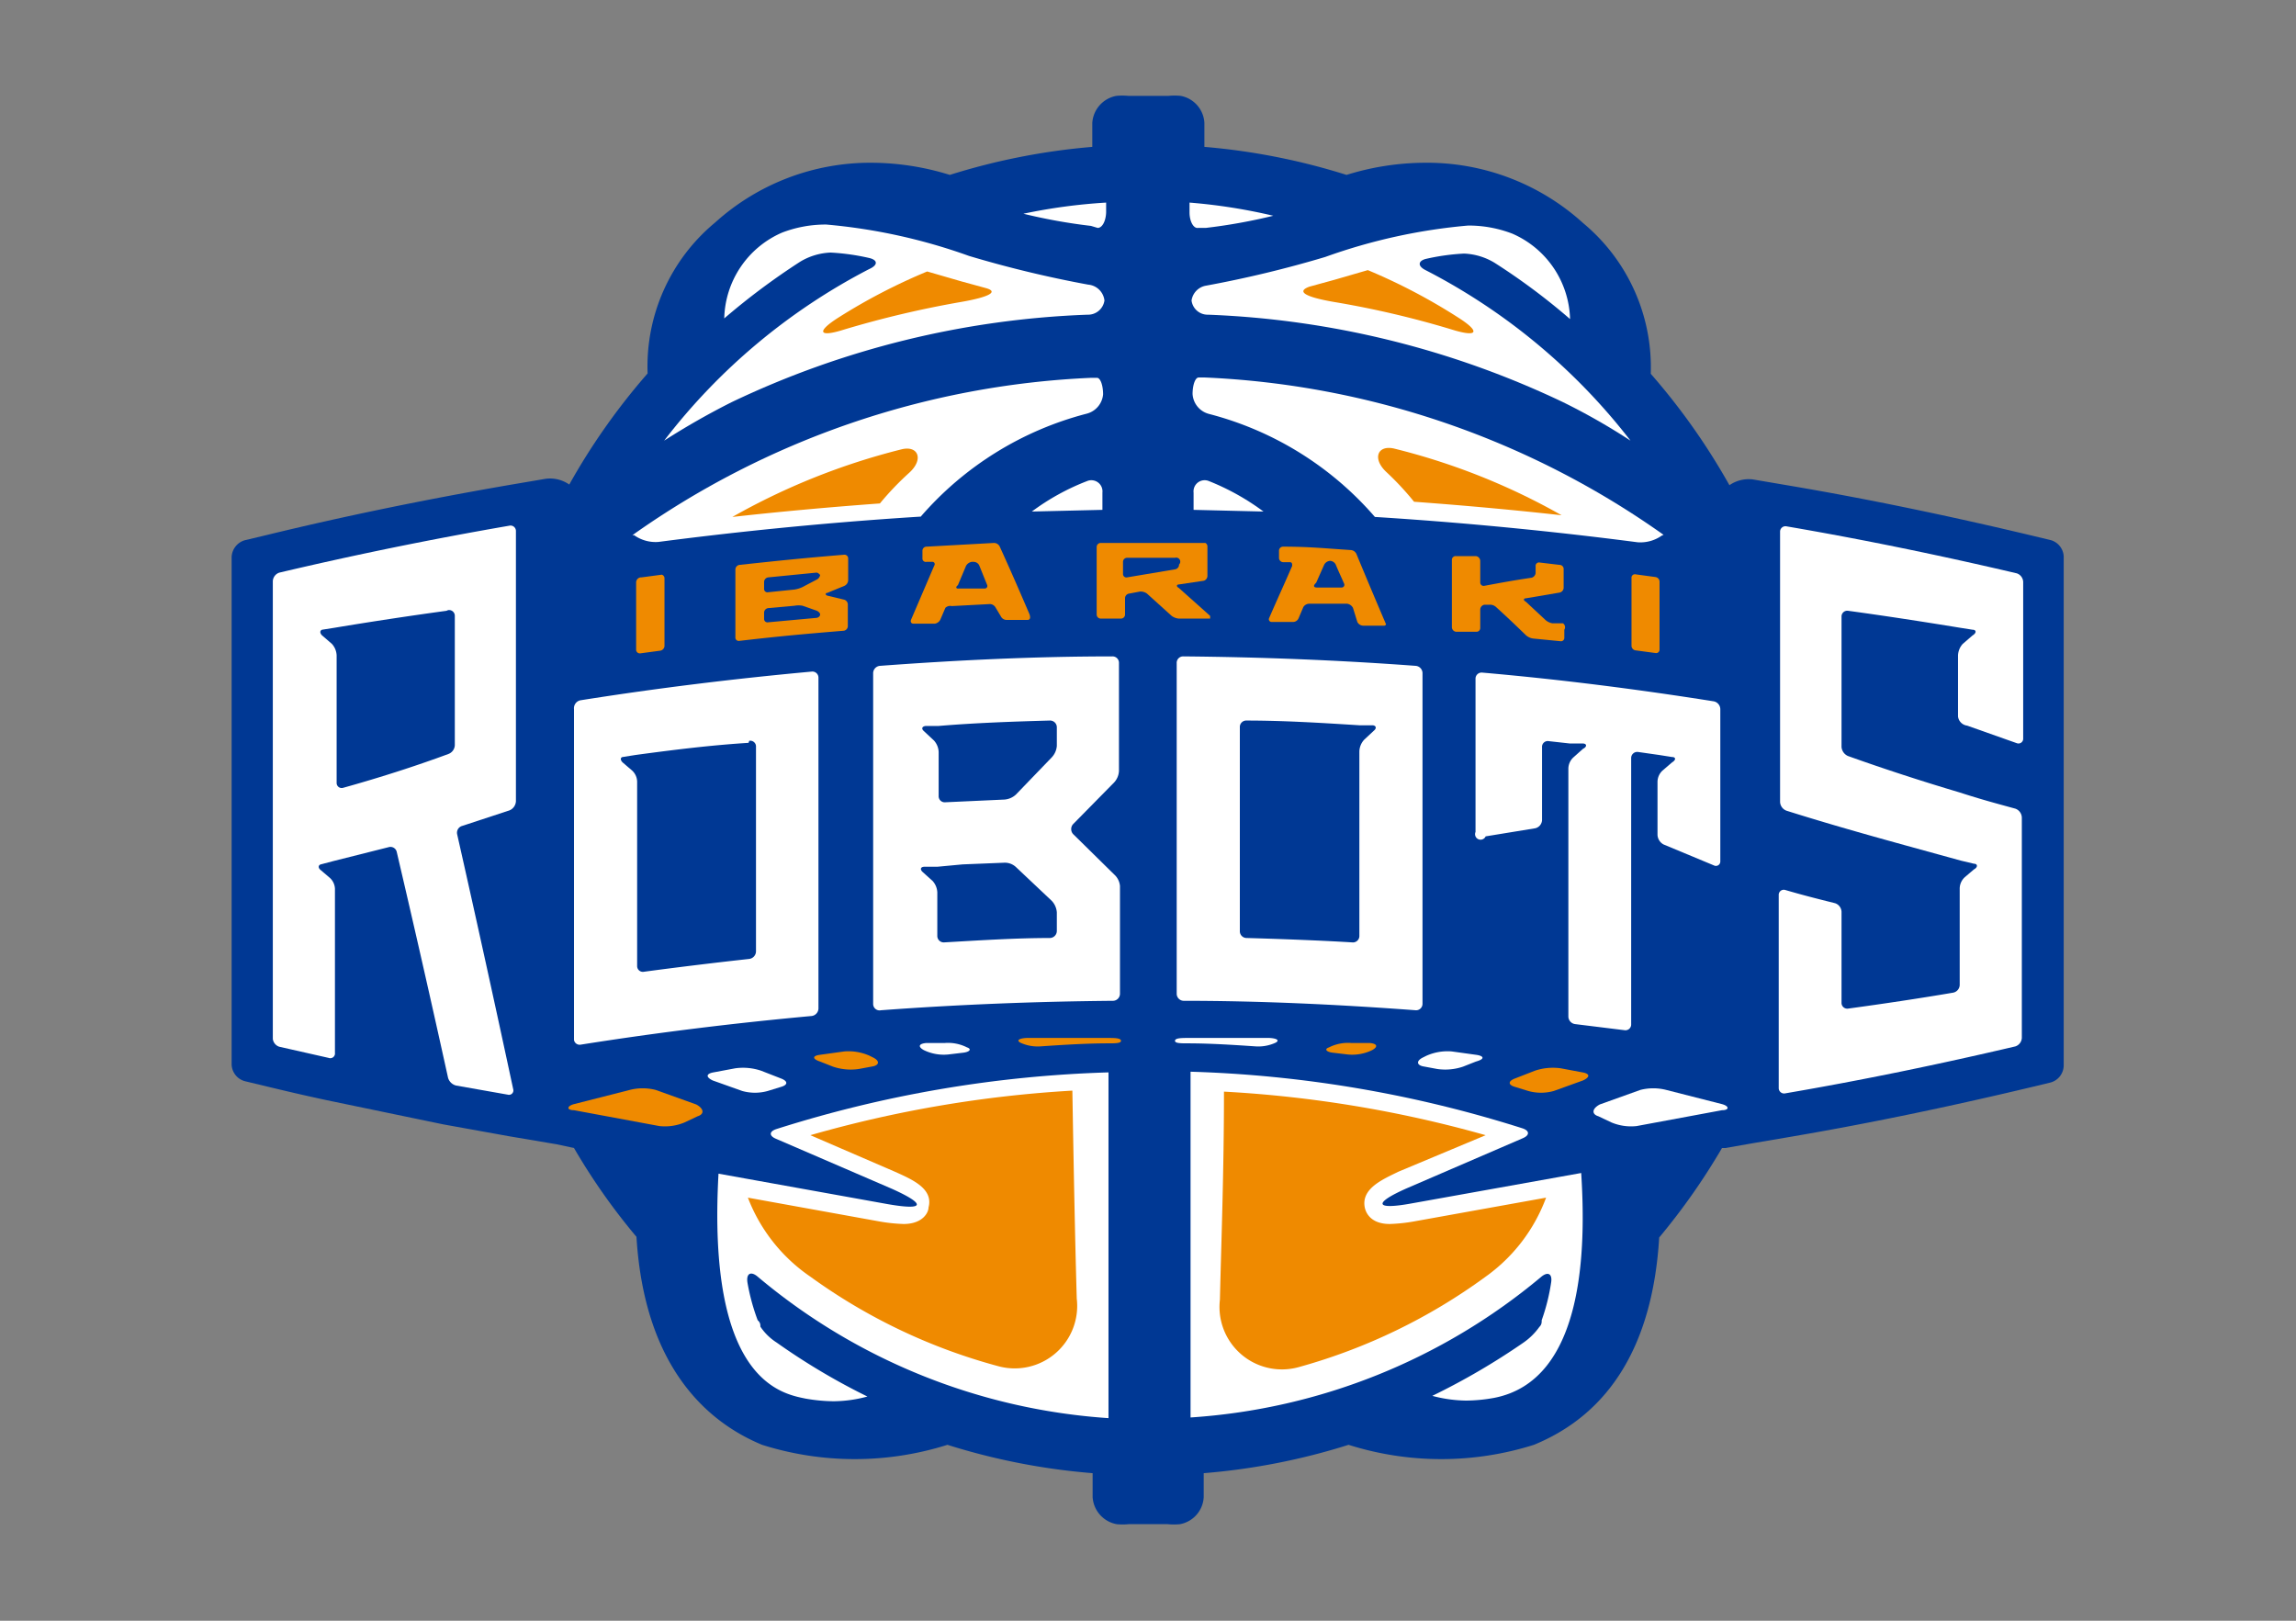
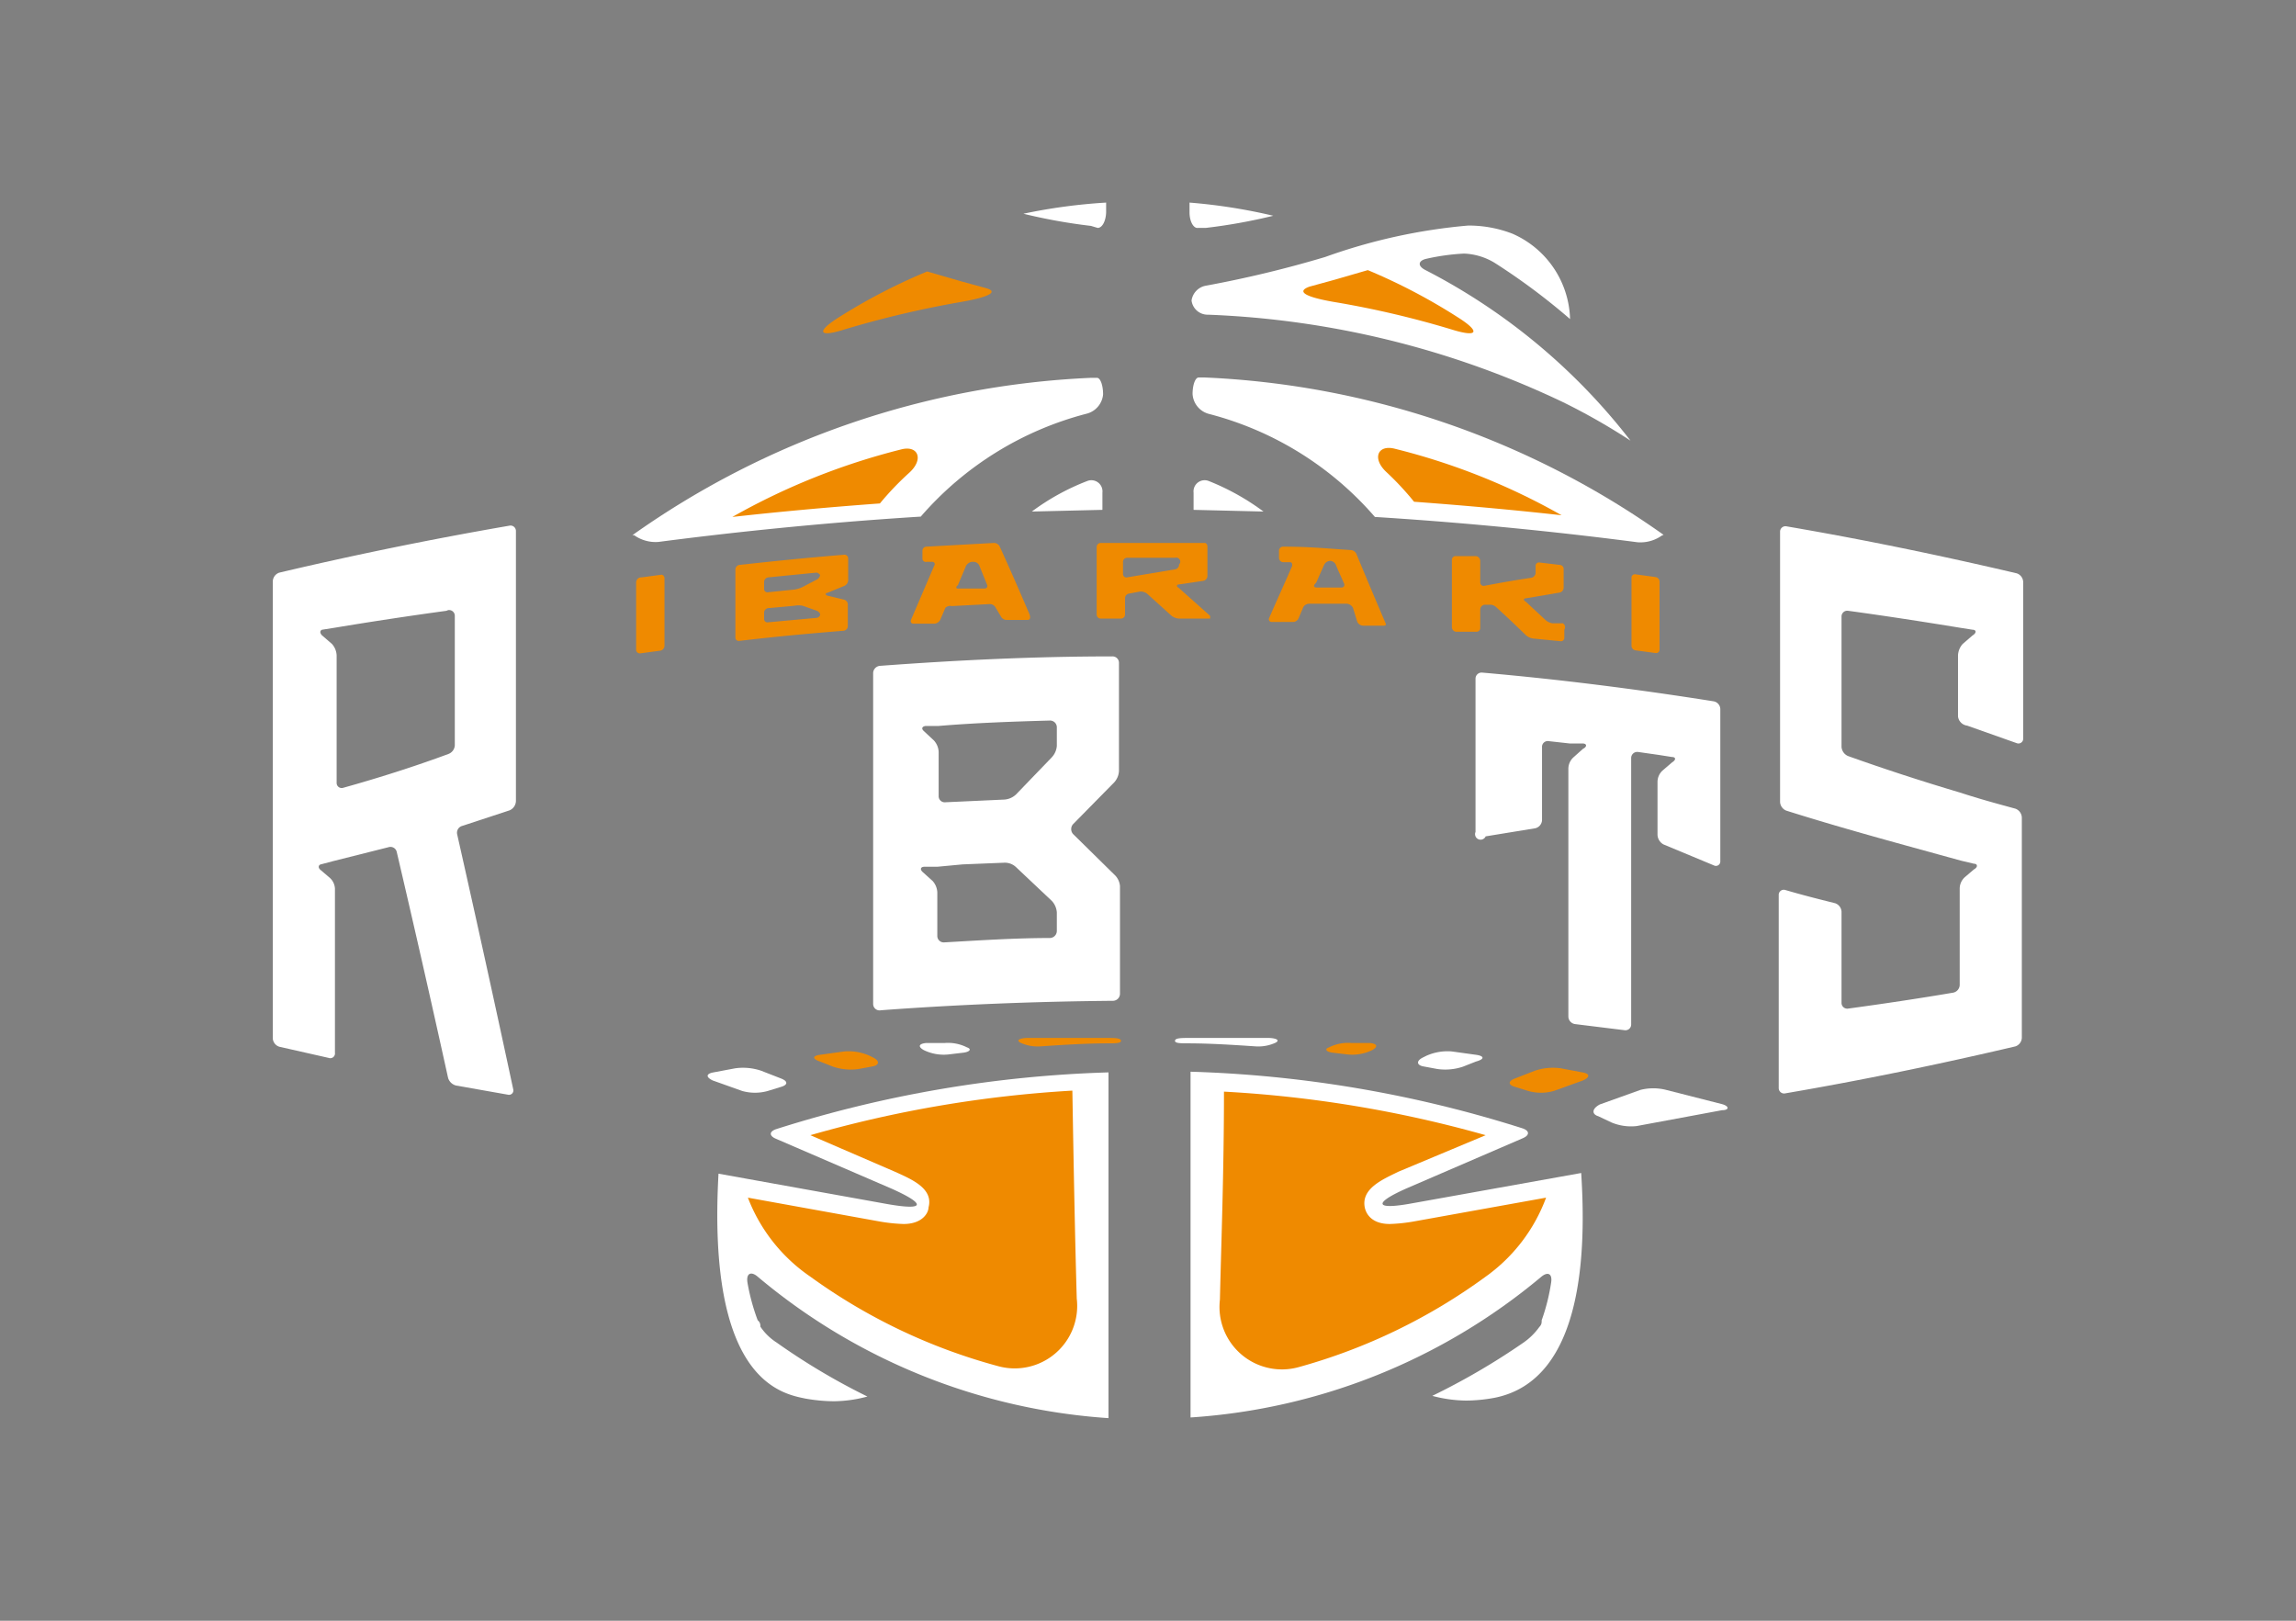
<svg xmlns="http://www.w3.org/2000/svg" viewBox="0 0 68 48">
  <rect x="0" y="0" width="68" height="48" fill="#808080" stroke="none" />
  <defs>
    <style>.cls-1{fill:none;}.cls-2{fill:#003894;}.cls-3{fill:#fff;}.cls-4{fill:#ef8a00;}</style>
  </defs>
  <g id="レイヤー_2" data-name="レイヤー 2">
    <g id="レイヤー_2-2" data-name="レイヤー 2">
      <rect class="cls-1" width="68" height="48" />
      <path class="cls-1" d="M60.87,15.46l-.54-.13c-2.48-.6-4.94-1.1-7.32-1.51l-1-.17a1.53,1.53,0,0,0-.56,0,20.79,20.79,0,0,0-2-2.83,6.07,6.07,0,0,0-2.23-4.66,7.37,7.37,0,0,0-5-1.91,8.08,8.08,0,0,0-2.31.34,20.43,20.43,0,0,0-3.7-.76,2,2,0,0,0,0-.27A1.39,1.39,0,0,0,35,2.31a2.13,2.13,0,0,0-.46,0H33.42a2.08,2.08,0,0,0-.45,0,1.4,1.4,0,0,0-1.15,1.27s0,.09,0,.28a20.08,20.08,0,0,0-3.7.76,8.2,8.2,0,0,0-2.32-.34,7.37,7.37,0,0,0-5,1.91,6.06,6.06,0,0,0-2.23,4.67,20,20,0,0,0-2,2.82,1.34,1.34,0,0,0-.56,0l-1,.18c-2.51.42-5,.93-7.31,1.5l-.54.13a1.07,1.07,0,0,0-.8,1V31.53a1.06,1.06,0,0,0,.8,1l.54.13,1.88.44,3.48.71,2,.35,1.41.25.26,0a20.31,20.31,0,0,0,1.66,2.35c.31,4.08,2.37,5.75,4.05,6.44a9.41,9.41,0,0,0,5.67.1,20.3,20.3,0,0,0,3.78.78,2.5,2.5,0,0,0,0,.27A1.41,1.41,0,0,0,33,45.69a2.27,2.27,0,0,0,.47,0h1.14a2.13,2.13,0,0,0,.46,0,1.38,1.38,0,0,0,1.14-1.27,1.23,1.23,0,0,0,0-.28A20.77,20.77,0,0,0,40,43.37a9.48,9.48,0,0,0,5.67-.11c2.43-1,3.79-3.16,4-6.42a21.54,21.54,0,0,0,1.67-2.37l.66-.12,1-.17c2.38-.41,4.84-.91,7.32-1.51l.54-.13a1.06,1.06,0,0,0,.8-1V16.47A1.06,1.06,0,0,0,60.87,15.46Z" />
-       <path class="cls-2" d="M60.75,16l-.54-.13c-2.47-.59-4.92-1.1-7.29-1.5l-1-.17a1,1,0,0,0-.7.17,19.47,19.47,0,0,0-2.33-3.3,5.55,5.55,0,0,0-2-4.46A6.87,6.87,0,0,0,42.2,4.82a7.89,7.89,0,0,0-2.32.36,19.38,19.38,0,0,0-4.21-.83c0-.57,0-.66,0-.71a.86.86,0,0,0-.7-.8,1.83,1.83,0,0,0-.37,0H33.42a1.79,1.79,0,0,0-.36,0,.87.87,0,0,0-.71.8s0,.14,0,.71a19.47,19.47,0,0,0-4.22.83,7.89,7.89,0,0,0-2.32-.36,6.85,6.85,0,0,0-4.63,1.77,5.53,5.53,0,0,0-2,4.47,19.33,19.33,0,0,0-2.32,3.29,1,1,0,0,0-.7-.17l-1,.17c-2.5.43-4.94.93-7.28,1.5L7.25,16a.54.54,0,0,0-.39.5V31.53a.53.53,0,0,0,.39.49l.54.13c.75.18,1.13.27,1.87.43l3.47.72,1.94.35,1.42.24L17,34a18.57,18.57,0,0,0,1.85,2.63c.24,3.92,2.15,5.51,3.72,6.16a9.11,9.11,0,0,0,5.49,0,19.49,19.49,0,0,0,4.3.84v.71a.87.87,0,0,0,.71.8,1.79,1.79,0,0,0,.36,0h1.15a1.83,1.83,0,0,0,.37,0,.86.86,0,0,0,.7-.8s0,0,0-.71a19.4,19.4,0,0,0,4.29-.84,9.11,9.11,0,0,0,5.49,0c2.27-.93,3.52-3,3.71-6.14A19.49,19.49,0,0,0,51,34l.1,0,.8-.14,1-.17c2.37-.4,4.82-.91,7.29-1.5l.54-.13a.53.53,0,0,0,.39-.49V16.47A.53.53,0,0,0,60.75,16Z" />
      <path class="cls-3" d="M35.29,8.9a.48.48,0,0,0,.49.42,26.77,26.77,0,0,1,10.51,2.59,18.76,18.76,0,0,1,2,1.14A18.18,18.18,0,0,0,42.22,8c-.24-.12-.22-.27,0-.33a6.53,6.53,0,0,1,1.14-.16,1.89,1.89,0,0,1,.9.27,19.16,19.16,0,0,1,2.24,1.67,2.84,2.84,0,0,0-1.71-2.53,3.6,3.6,0,0,0-1.31-.24,16.83,16.83,0,0,0-4.23.93,33.4,33.4,0,0,1-3.53.85A.52.52,0,0,0,35.29,8.9Z" />
      <path class="cls-3" d="M35.23,6.29c0,.27.12.48.25.46l.23,0a16.46,16.46,0,0,0,2-.36A16.46,16.46,0,0,0,35.23,6v.26Z" />
      <path class="cls-3" d="M35.81,14.25a.33.33,0,0,0-.46.34v.51l2.07.05A7.11,7.11,0,0,0,35.81,14.25Z" />
      <path class="cls-3" d="M32.19,14.25a6.87,6.87,0,0,0-1.63.9l2.09-.05v-.51A.33.33,0,0,0,32.19,14.25Z" />
      <path class="cls-3" d="M49.27,15.84a25.38,25.38,0,0,0-13.58-4.66H35.5c-.1,0-.18.22-.18.49h0a.65.65,0,0,0,.49.59,9.71,9.71,0,0,1,4.91,3.05c3.2.2,5.94.51,7.78.75a1.1,1.1,0,0,0,.72-.2Z" />
      <path class="cls-3" d="M22.44,37.81A18,18,0,0,0,32.83,42c0-2.54,0-6.49,0-8.51,0-.55,0-1.13,0-1.73a35.94,35.94,0,0,0-9.84,1.68c-.21.07-.22.2,0,.29l3.43,1.48c1,.45,1,.65-.14.45l-5-.9c-.34,6.09,1.83,6.51,2.57,6.66a5,5,0,0,0,.84.08,3.91,3.91,0,0,0,1-.14A19.54,19.54,0,0,1,23,39.76a1.63,1.63,0,0,1-.48-.47c0-.06,0-.12-.08-.19A6.14,6.14,0,0,1,22.14,38C22.09,37.71,22.24,37.64,22.44,37.81Z" />
      <path class="cls-3" d="M41.81,35.64c-1.09.2-1.16,0-.14-.45l3.43-1.48c.21-.09.2-.22,0-.29a35.94,35.94,0,0,0-9.84-1.68q0,.9,0,1.74c0,2,0,6,0,8.5a18,18,0,0,0,10.38-4.16c.2-.17.34-.1.3.16a5.9,5.9,0,0,1-.28,1.12c0,.07,0,.13-.07.2a1.93,1.93,0,0,1-.48.47,20.54,20.54,0,0,1-2.69,1.57,4,4,0,0,0,1,.14,4.76,4.76,0,0,0,.83-.08c2.69-.52,2.72-4.46,2.58-6.66Z" />
      <path class="cls-3" d="M32.67,11.68h0c0-.27-.08-.49-.18-.49h-.18a25.38,25.38,0,0,0-13.58,4.66l.05,0a1.1,1.1,0,0,0,.72.2c1.84-.24,4.57-.55,7.77-.75a9.73,9.73,0,0,1,4.92-3.05A.65.65,0,0,0,32.67,11.68Z" />
-       <path class="cls-3" d="M32.21,9.32a.49.49,0,0,0,.5-.42.53.53,0,0,0-.48-.47,33.4,33.4,0,0,1-3.53-.85,16.83,16.83,0,0,0-4.23-.93,3.6,3.6,0,0,0-1.31.24,2.84,2.84,0,0,0-1.71,2.54A20.56,20.56,0,0,1,23.7,7.75a1.89,1.89,0,0,1,.9-.27,6.66,6.66,0,0,1,1.14.16c.26.06.27.21,0,.33a18.18,18.18,0,0,0-6.07,5.08,22.09,22.09,0,0,1,2-1.14A26.72,26.72,0,0,1,32.21,9.32Z" />
      <path class="cls-3" d="M32.51,6.75c.13,0,.24-.19.25-.46V6a16.59,16.59,0,0,0-2.45.33,16.46,16.46,0,0,0,2,.36Z" />
      <path class="cls-4" d="M41.9,36.17a4.94,4.94,0,0,1-.74.08h0c-.57,0-.71-.34-.74-.49-.11-.56.53-.83,1-1.06L44,33.62a35.54,35.54,0,0,0-7.75-1.29c0,2.37-.08,4.43-.12,6.16a1.85,1.85,0,0,0,2.33,2A17.06,17.06,0,0,0,44,37.81a5,5,0,0,0,1.79-2.34Z" />
      <path class="cls-4" d="M41.31,13.29c-.51-.13-.68.29-.25.69a8.62,8.62,0,0,1,.82.88c1.64.12,3.12.26,4.37.4A19.54,19.54,0,0,0,41.31,13.29Z" />
      <path class="cls-4" d="M26.93,14c.44-.4.26-.82-.24-.69a20,20,0,0,0-5,2c1.25-.14,2.73-.28,4.37-.4A8.62,8.62,0,0,1,26.93,14Z" />
      <path class="cls-4" d="M39.49,8.94A28,28,0,0,1,43,9.76c.77.24.86.07.18-.36A17.33,17.33,0,0,0,40.51,8l-1,.29-.73.2C38.37,8.64,38.69,8.8,39.49,8.94Z" />
      <path class="cls-4" d="M24,33.62l2.5,1.08c.51.23,1.15.5,1,1.06,0,.15-.17.49-.74.49a4.94,4.94,0,0,1-.74-.08l-3.87-.7A5,5,0,0,0,24,37.81a17,17,0,0,0,5.56,2.65,1.85,1.85,0,0,0,2.33-2c-.05-1.73-.09-3.79-.13-6.16A35.54,35.54,0,0,0,24,33.62Z" />
      <path class="cls-4" d="M25,9.76a29.91,29.91,0,0,1,3.48-.82c.8-.14,1.12-.3.71-.41l-.73-.2-1-.29A17.33,17.33,0,0,0,24.84,9.4C24.16,9.83,24.25,10,25,9.76Z" />
      <path class="cls-3" d="M8.27,31l1.46.33a.14.14,0,0,0,.19-.15V26.32A.46.46,0,0,0,9.77,26l-.27-.23c-.09-.07-.07-.15,0-.17l.38-.1,1.63-.41a.19.19,0,0,1,.24.14q.78,3.33,1.52,6.69a.33.33,0,0,0,.24.23l1.53.27a.13.13,0,0,0,.16-.16q-.81-3.78-1.66-7.55a.21.21,0,0,1,.15-.25L15.09,24a.31.31,0,0,0,.19-.27v-8a.16.16,0,0,0-.2-.16q-3.42.59-6.81,1.39a.28.28,0,0,0-.19.25V30.77A.28.28,0,0,0,8.27,31Zm5-12.93a.17.17,0,0,1,.2.17v3.83a.29.29,0,0,1-.19.26c-1,.37-2.07.71-3.11,1a.15.15,0,0,1-.2-.14V19.41a.54.54,0,0,0-.14-.34l-.29-.25c-.08-.08-.06-.15,0-.17l.38-.06C11,18.41,12.12,18.24,13.22,18.09Z" />
      <path class="cls-3" d="M58.26,21.49l1.47.52a.14.14,0,0,0,.19-.14V17.23a.28.28,0,0,0-.19-.25c-2.26-.53-4.53-1-6.81-1.39a.16.16,0,0,0-.2.16v8a.29.29,0,0,0,.19.26c1.71.54,3.43,1,5.17,1.48l.38.09c.11,0,.13.1,0,.17l-.27.23a.46.46,0,0,0-.15.33v2.86a.24.24,0,0,1-.2.23c-1,.17-2.07.33-3.1.47a.17.17,0,0,1-.2-.17V27a.28.28,0,0,0-.19-.25c-.56-.14-.92-.23-1.47-.39a.15.15,0,0,0-.2.15v5.71a.16.16,0,0,0,.2.16c2.28-.39,4.55-.86,6.81-1.39a.28.28,0,0,0,.19-.25V24.21a.29.29,0,0,0-.19-.26c-.62-.17-1-.27-1.65-.48-1.11-.33-2.22-.69-3.31-1.08a.32.32,0,0,1-.19-.27V18.26a.17.17,0,0,1,.2-.17c1.1.15,2.2.32,3.3.5l.38.06c.11,0,.13.09,0,.17l-.29.25a.54.54,0,0,0-.14.34v1.81A.31.31,0,0,0,58.26,21.49Z" />
-       <path class="cls-3" d="M17.19,30.94c2.27-.36,4.56-.64,6.85-.85a.23.23,0,0,0,.2-.22v-9.8a.18.18,0,0,0-.2-.18c-2.29.21-4.58.49-6.85.85A.24.24,0,0,0,17,21v9.8A.17.17,0,0,0,17.19,30.94Zm5-9a.17.17,0,0,1,.2.18v6.06a.23.23,0,0,1-.2.22c-1,.11-2.08.24-3.12.38a.17.17,0,0,1-.2-.17V23.15a.46.46,0,0,0-.15-.33l-.28-.24c-.08-.08-.06-.15,0-.16l.38-.06C20,22.2,21.06,22.07,22.17,22Z" />
      <path class="cls-3" d="M26.09,29.92c2.29-.17,4.59-.26,6.88-.28a.21.21,0,0,0,.2-.21V26.24A.52.52,0,0,0,33,25.9l-1.22-1.2a.22.22,0,0,1,0-.29L33,23.17a.54.54,0,0,0,.14-.34V19.64a.19.19,0,0,0-.2-.2c-2.29,0-4.59.11-6.88.28a.22.22,0,0,0-.2.21v9.8A.19.19,0,0,0,26.09,29.92Zm5-8.58a.2.2,0,0,1,.21.2v.55a.56.56,0,0,1-.15.34l-1.06,1.1a.56.56,0,0,1-.34.15L28,23.76a.18.18,0,0,1-.2-.19v-1.3a.54.54,0,0,0-.14-.34l-.3-.28c-.08-.07-.05-.14.06-.15l.38,0C28.87,21.41,30,21.37,31.09,21.34ZM28.51,25.6l1.24-.05a.48.48,0,0,1,.34.13l1.06,1a.56.56,0,0,1,.15.34v.55a.21.21,0,0,1-.21.21c-1,0-2.08.07-3.13.13a.19.19,0,0,1-.2-.19V26.43a.54.54,0,0,0-.14-.34l-.3-.27c-.08-.08-.05-.15.06-.15l.38,0Z" />
-       <path class="cls-3" d="M42.13,29.73v-9.8a.22.22,0,0,0-.2-.21c-2.29-.17-4.59-.26-6.88-.28a.19.19,0,0,0-.2.2v9.79a.21.21,0,0,0,.2.21c2.29,0,4.59.11,6.88.28A.19.19,0,0,0,42.13,29.73Zm-5.41-8.19a.19.19,0,0,1,.2-.2c1.11,0,2.23.07,3.34.14l.38,0c.11,0,.14.08.06.15l-.3.28a.54.54,0,0,0-.14.34v5.47a.19.19,0,0,1-.21.19c-1-.06-2.08-.1-3.13-.13a.2.2,0,0,1-.2-.21Z" />
      <path class="cls-3" d="M44,24.77l1.47-.24a.26.26,0,0,0,.2-.24V22.13a.17.17,0,0,1,.2-.18l.63.07.38,0c.11,0,.14.09,0,.16l-.28.25a.46.46,0,0,0-.15.33v7.35a.23.23,0,0,0,.2.22l1.46.18a.17.17,0,0,0,.2-.17V22.45a.18.18,0,0,1,.2-.18l.63.09.38.06c.11,0,.13.08,0,.16l-.28.24a.46.46,0,0,0-.15.33v1.58a.34.34,0,0,0,.18.28l1.49.62a.13.13,0,0,0,.19-.12V21a.24.24,0,0,0-.2-.23c-2.27-.36-4.56-.65-6.85-.85a.18.18,0,0,0-.2.18v4.54A.16.16,0,0,0,44,24.77Z" />
      <path class="cls-4" d="M19.68,17.13v2a.15.15,0,0,1-.12.14l-.6.08a.11.11,0,0,1-.12-.1v-2A.15.15,0,0,1,19,17.1l.6-.08A.11.11,0,0,1,19.68,17.13Z" />
      <path class="cls-4" d="M25.12,16.54v.64a.19.19,0,0,1-.11.17l-.51.21c-.06,0-.06.06,0,.08l.5.12a.15.15,0,0,1,.11.15v.64a.14.14,0,0,1-.12.13c-1.21.1-1.88.16-3.09.3a.1.1,0,0,1-.12-.11v-2a.14.14,0,0,1,.12-.14c1.21-.13,1.88-.2,3.09-.3A.11.11,0,0,1,25.12,16.54Zm-1.36.85.42-.22a.19.19,0,0,0,.11-.14s-.06-.08-.12-.07l-1.42.14a.14.14,0,0,0-.12.13v.2a.1.1,0,0,0,.12.11l.78-.08A.88.88,0,0,0,23.76,17.39Zm-1.13.74v.2a.1.1,0,0,0,.12.1l1.42-.13c.06,0,.12-.05.12-.1s-.06-.1-.12-.12l-.4-.14a.65.65,0,0,0-.24,0l-.78.07A.14.14,0,0,0,22.63,18.13Z" />
      <path class="cls-4" d="M30.43,18.36l-.62,0a.19.19,0,0,1-.17-.11L29.49,18a.2.2,0,0,0-.17-.11l-1.13.06A.21.21,0,0,0,28,18l-.15.35a.22.22,0,0,1-.16.12l-.64,0c-.06,0-.09-.05-.07-.11l.69-1.61a.07.07,0,0,0-.07-.11h-.16a.1.1,0,0,1-.12-.11v-.22a.12.12,0,0,1,.12-.12l2-.11a.19.19,0,0,1,.17.11c.35.77.54,1.21.88,2C30.53,18.31,30.5,18.36,30.43,18.36Zm-2-.93.73,0c.07,0,.1-.06.07-.12L29,16.74a.19.19,0,0,0-.17-.1h-.05a.24.24,0,0,0-.17.12l-.24.57C28.29,17.39,28.32,17.44,28.39,17.43Z" />
      <path class="cls-4" d="M35.76,16.19v.87a.15.15,0,0,1-.11.14l-.74.11c-.06,0-.08.06,0,.1l.93.83c0,.05,0,.08,0,.08h-.93a.42.42,0,0,1-.21-.08l-.73-.66a.32.32,0,0,0-.21-.06l-.32.06a.14.14,0,0,0-.12.14v.48a.12.12,0,0,1-.12.12h-.6a.12.12,0,0,1-.12-.12v-2a.12.12,0,0,1,.12-.12c1.22,0,1.88,0,3.1,0A.12.12,0,0,1,35.76,16.19Zm-1,.33H33.38a.12.12,0,0,0-.12.12V17a.1.1,0,0,0,.12.1l1.43-.24a.14.14,0,0,0,.11-.14v0A.12.12,0,0,0,34.8,16.52Z" />
      <path class="cls-4" d="M41,18.53l-.63,0a.2.2,0,0,1-.17-.11L40.07,18a.24.24,0,0,0-.17-.12l-1.13,0a.21.21,0,0,0-.17.1l-.14.33a.18.18,0,0,1-.17.11l-.63,0a.08.08,0,0,1-.07-.12c.26-.6.42-.94.68-1.54,0-.06,0-.11-.07-.11H38a.13.13,0,0,1-.12-.12v-.22a.12.12,0,0,1,.12-.12c.78,0,1.22.05,2,.1a.2.2,0,0,1,.17.11c.34.82.53,1.27.88,2.09A.06.06,0,0,1,41,18.53ZM39,17.4l.73,0a.08.08,0,0,0,.08-.11c-.09-.21-.16-.35-.25-.57a.2.2,0,0,0-.17-.11h0a.22.22,0,0,0-.17.11l-.24.54C38.88,17.35,38.91,17.4,39,17.4Z" />
      <path class="cls-4" d="M46.33,18.65v.24a.1.1,0,0,1-.12.1l-.81-.08a.41.41,0,0,1-.21-.1c-.33-.32-.54-.52-.88-.83a.26.26,0,0,0-.2-.07l-.15,0a.15.15,0,0,0-.12.14v.55a.11.11,0,0,1-.12.11l-.6,0a.14.14,0,0,1-.12-.13v-2a.11.11,0,0,1,.12-.11l.6,0a.15.15,0,0,1,.12.14v.64a.1.1,0,0,0,.12.1c.54-.1.86-.16,1.4-.24a.16.16,0,0,0,.12-.14v-.2a.1.1,0,0,1,.12-.11l.59.07a.12.12,0,0,1,.12.13v.55a.15.15,0,0,1-.12.14l-1,.17c-.07,0-.08.06,0,.1l.58.54a.41.41,0,0,0,.21.1l.31,0A.14.14,0,0,1,46.33,18.65Z" />
      <path class="cls-4" d="M49.15,17.24v2a.1.1,0,0,1-.12.1l-.6-.08a.14.14,0,0,1-.11-.14v-2a.1.1,0,0,1,.12-.11l.59.08A.14.14,0,0,1,49.15,17.24Z" />
      <path class="cls-3" d="M43.72,31.24l-.72-.1a1.53,1.53,0,0,0-.76.13l-.1.05c-.2.1-.18.22,0,.26l.43.08a1.64,1.64,0,0,0,.76-.07l.38-.15C44,31.36,43.94,31.27,43.72,31.24Z" />
      <path class="cls-4" d="M46.87,31.76l-.64-.12a1.68,1.68,0,0,0-.77.07l-.59.23c-.21.08-.21.19,0,.25l.39.12a1.4,1.4,0,0,0,.76,0l.86-.31C47.1,31.9,47.09,31.8,46.87,31.76Z" />
      <path class="cls-4" d="M39.5,31.18l.42.05a1.35,1.35,0,0,0,.72-.13c.18-.1.15-.19-.07-.21l-.55,0a1.24,1.24,0,0,0-.66.13C39.21,31.07,39.28,31.16,39.5,31.18Z" />
      <path class="cls-3" d="M37.59,30.74H35.22c-.22,0-.41,0-.42.08s.17.08.39.08c.66,0,1.41.05,2,.09a1.22,1.22,0,0,0,.59-.11C37.91,30.81,37.81,30.75,37.59,30.74Z" />
      <path class="cls-3" d="M47.34,33.06l.38.18a1.5,1.5,0,0,0,.75.11L51,32.88c.22,0,.22-.12,0-.18l-1.65-.42a1.55,1.55,0,0,0-.77,0l-1.2.43C47.14,32.84,47.14,33,47.34,33.06Z" />
      <path class="cls-4" d="M24.28,31.24l.72-.1a1.53,1.53,0,0,1,.76.13l.1.05c.2.1.18.22,0,.26l-.43.08a1.64,1.64,0,0,1-.76-.07l-.38-.15C24.05,31.36,24.06,31.27,24.28,31.24Z" />
      <path class="cls-3" d="M21.13,31.76l.64-.12a1.68,1.68,0,0,1,.77.07l.59.23c.21.08.21.19,0,.25l-.39.12a1.4,1.4,0,0,1-.76,0L21.11,32C20.9,31.9,20.91,31.8,21.13,31.76Z" />
      <path class="cls-3" d="M28.5,31.18l-.42.05a1.35,1.35,0,0,1-.72-.13c-.18-.1-.15-.19.07-.21l.55,0a1.24,1.24,0,0,1,.66.13C28.79,31.07,28.72,31.16,28.5,31.18Z" />
      <path class="cls-4" d="M30.41,30.74h2.37c.22,0,.41,0,.42.08s-.17.08-.39.08c-.66,0-1.41.05-2,.09a1.22,1.22,0,0,1-.59-.11C30.09,30.81,30.19,30.75,30.41,30.74Z" />
-       <path class="cls-4" d="M20.66,33.06l-.38.18a1.5,1.5,0,0,1-.75.11L17,32.88c-.22,0-.22-.12,0-.18l1.65-.42a1.55,1.55,0,0,1,.77,0l1.2.43C20.86,32.84,20.86,33,20.66,33.06Z" />
    </g>
  </g>
</svg>